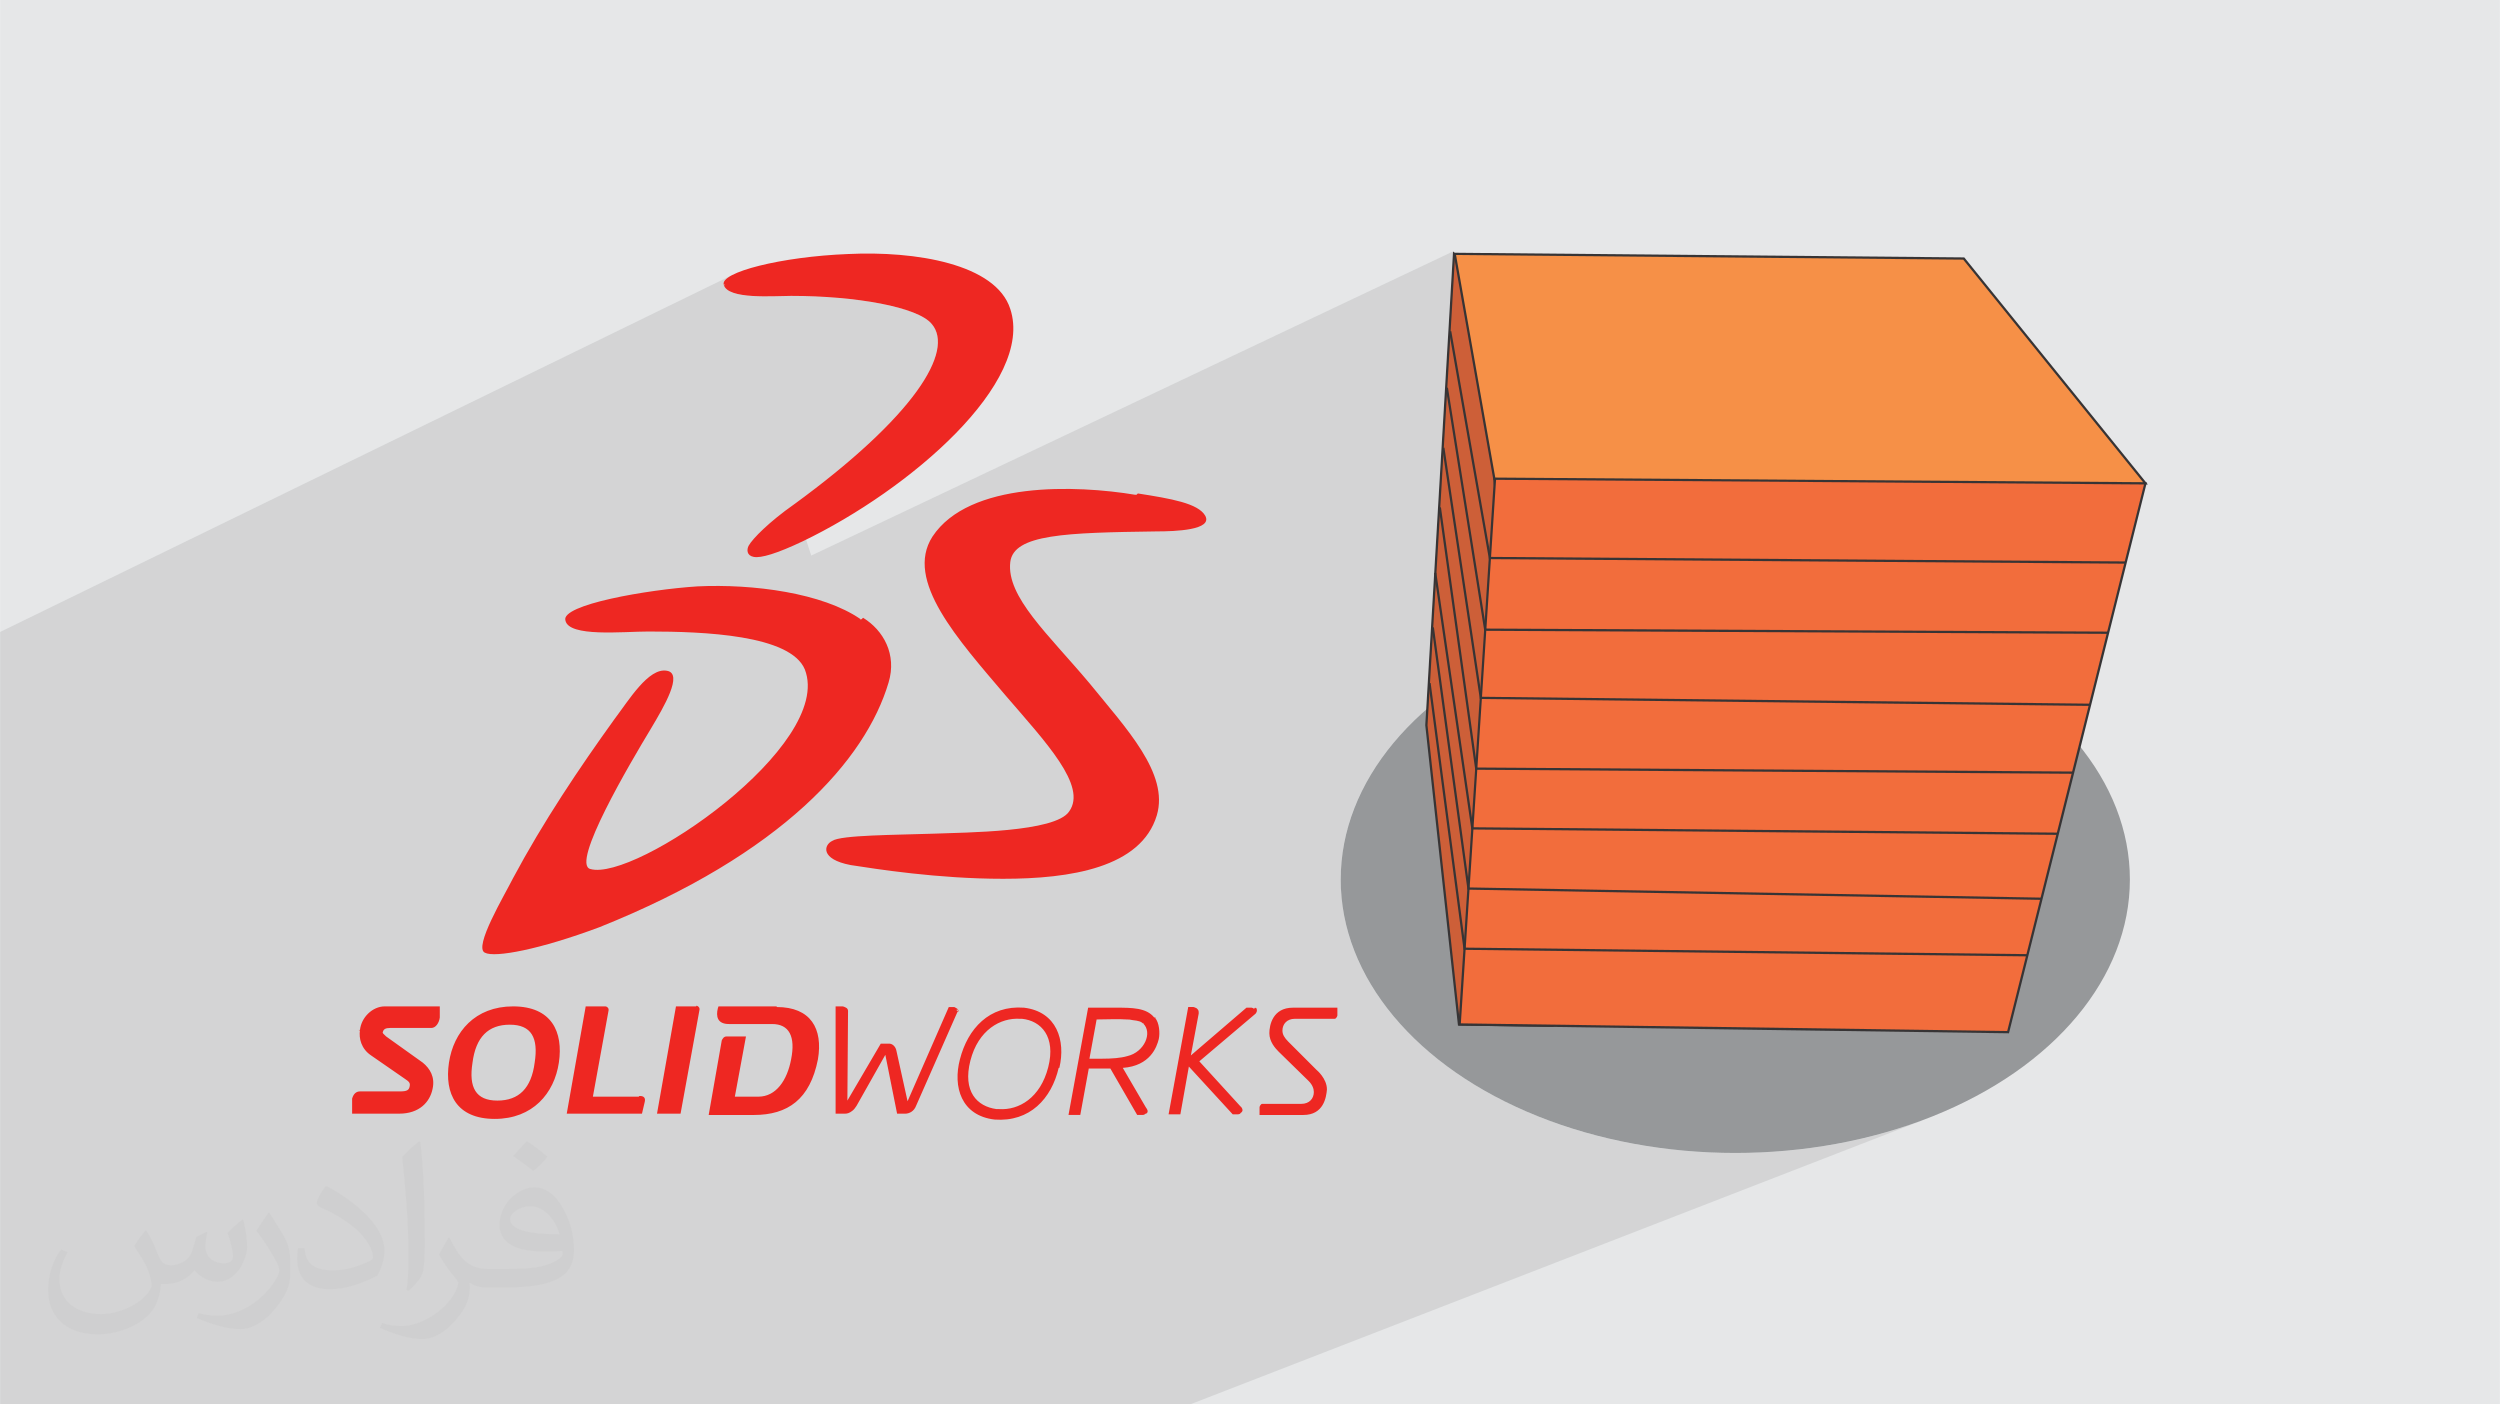
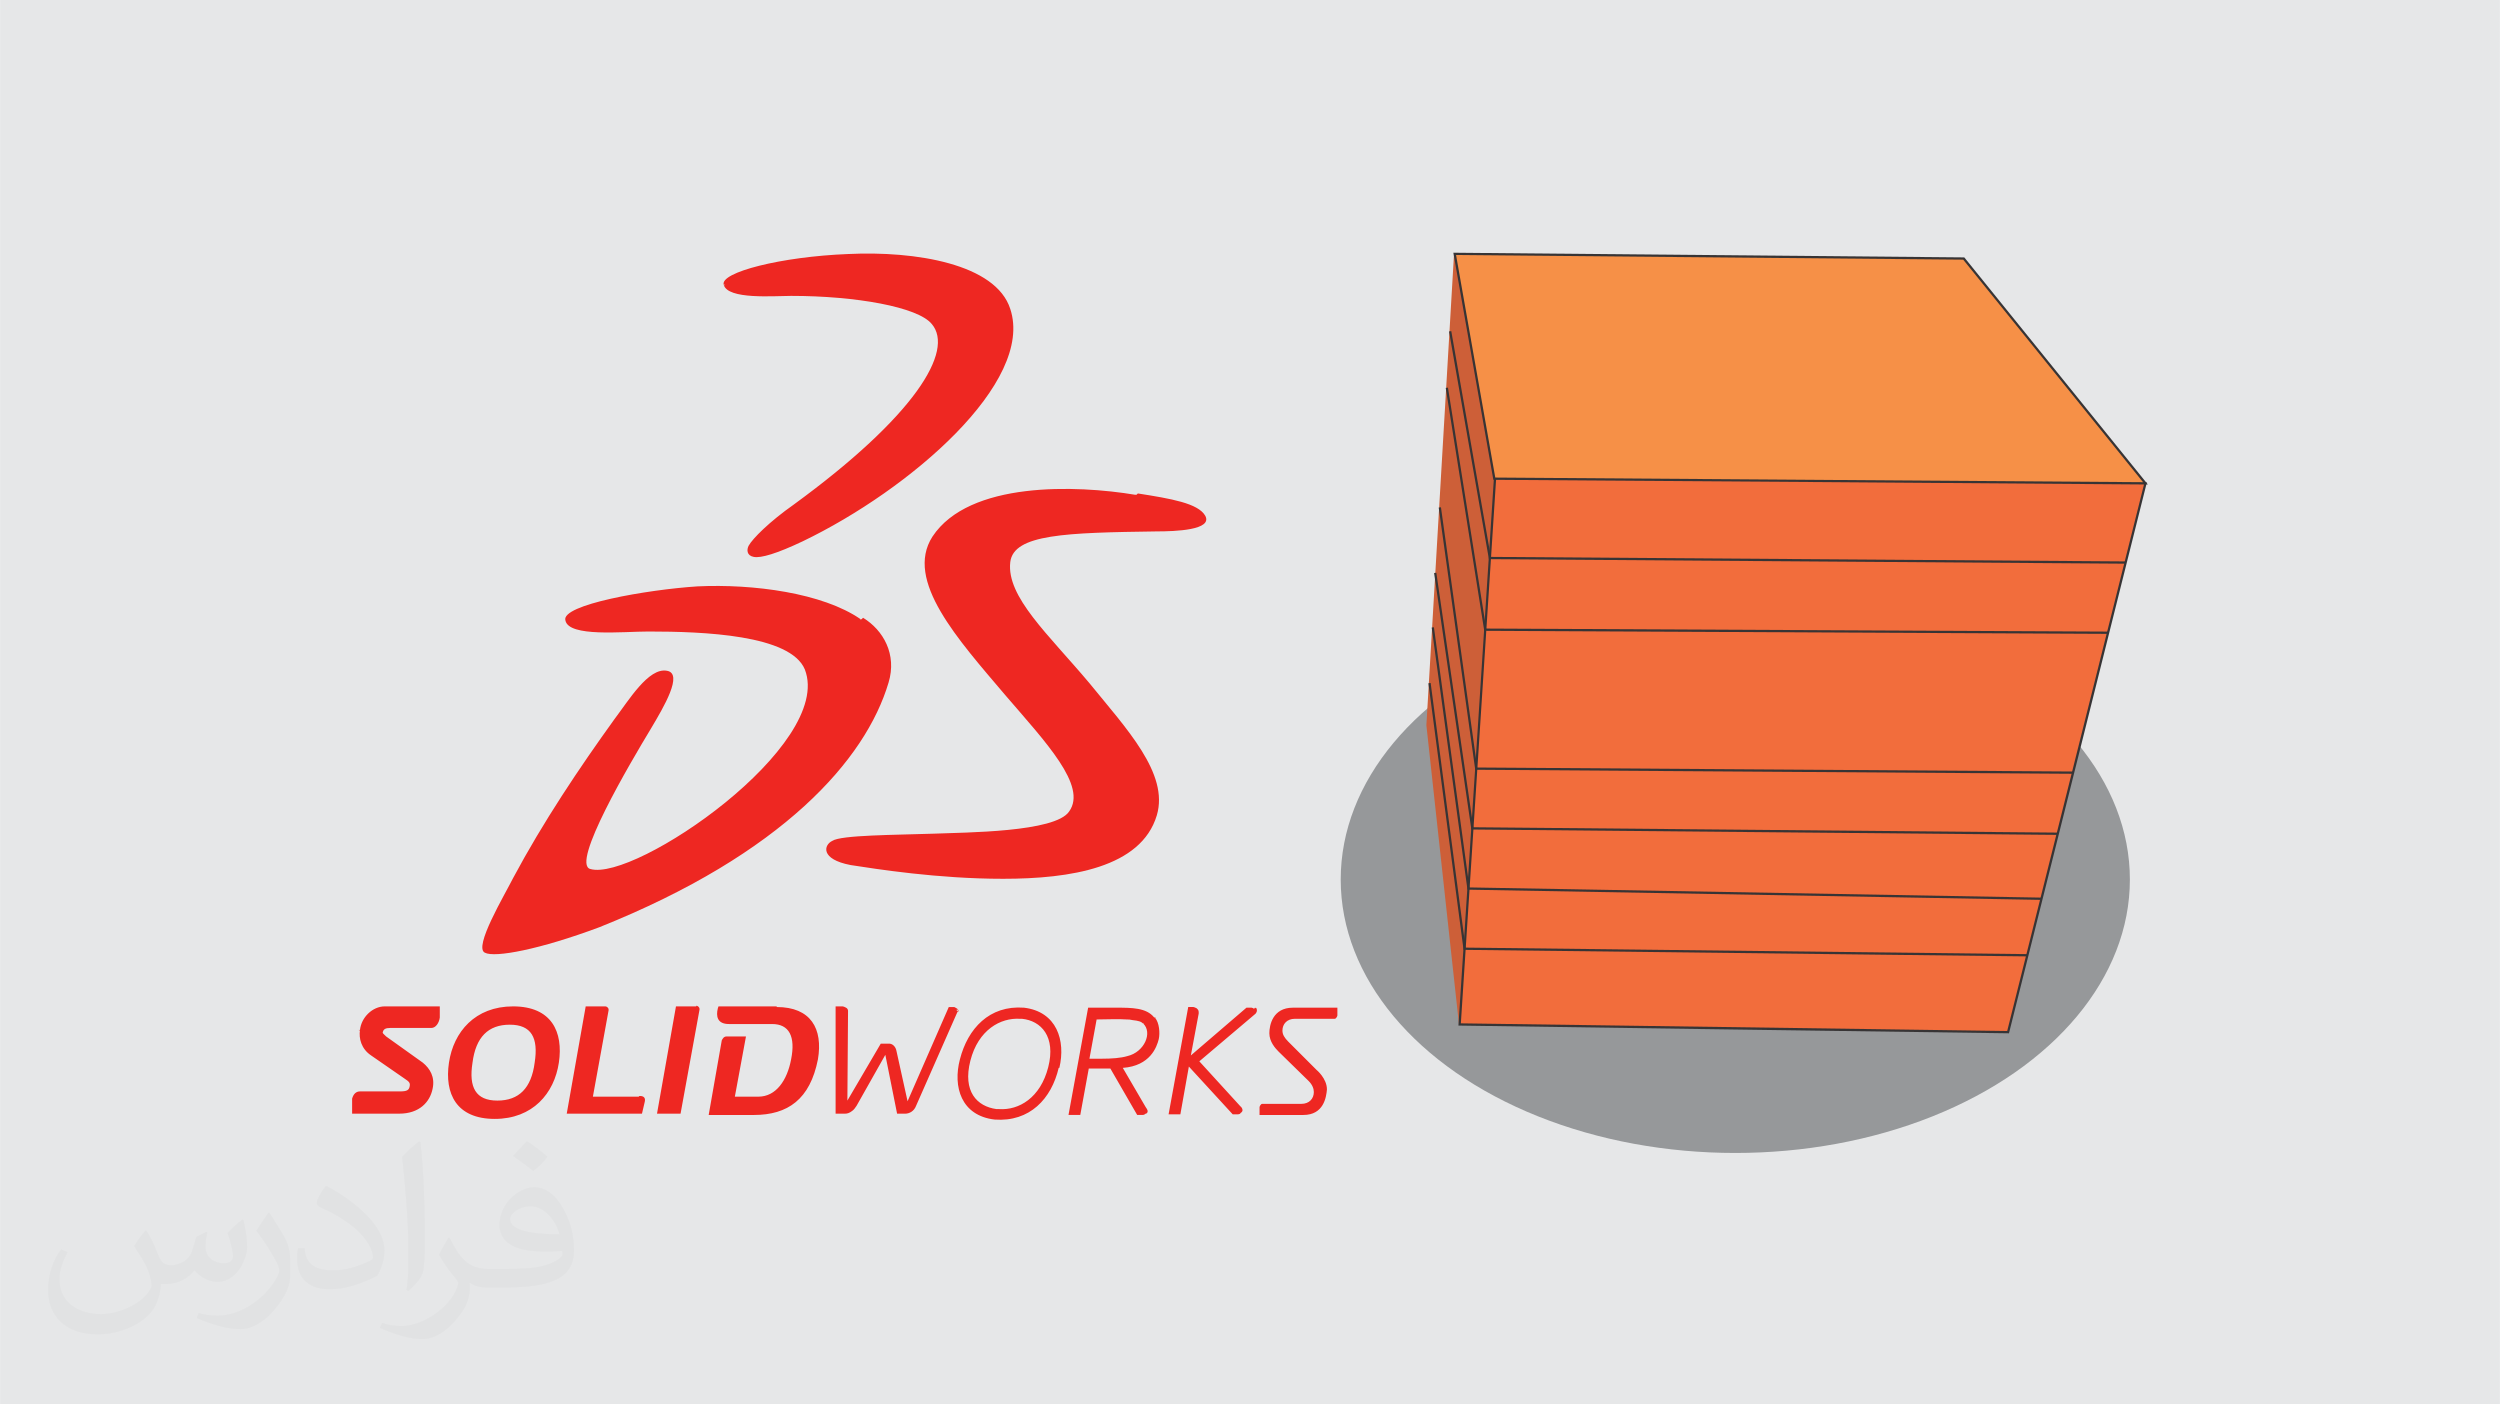
<svg xmlns="http://www.w3.org/2000/svg" xml:space="preserve" width="3.708in" height="2.083in" version="1.1" style="shape-rendering:geometricPrecision; text-rendering:geometricPrecision; image-rendering:optimizeQuality; fill-rule:evenodd; clip-rule:evenodd" viewBox="0 0 3708.33 2083.33">
  <defs>
    <style type="text/css">
   
    .fil4 {fill:#96989A}
    .fil8 {fill:#F69047}
    .fil7 {fill:#F26D3C}
    .fil5 {fill:#CD5F38}
    .fil0 {fill:#E6E7E8}
    .fil3 {fill:#EE2722}
    .fil6 {fill:#373435;fill-rule:nonzero}
    .fil2 {fill:#373435;fill-opacity:0.031}
    .fil1 {fill:#373435;fill-opacity:0.102}
   
  </style>
  </defs>
  <g id="Layer_x0020_1">
    <polygon class="fil0" points="-0,0 3708.33,0 3708.33,2083.33 -0,2083.33 " />
-     <polygon class="fil1" points="-0,1803.67 -0,1803.64 -0,1800.98 -0,1800.82 -0,1784.94 -0,1783.08 -0,1776.89 -0,1775.55 -0,1768.87 -0,1768.35 -0,1768.33 -0,1767.5 -0,1747.62 -0,1738.63 -0,1709.41 -0,1703.12 -0,1651.05 -0,1651.04 -0,1601.13 -0,1581.35 -0,1547.36 -0,1519.62 -0,1518.82 -0,1518.8 -0,1518.69 -0,1515.86 -0,1514.53 -0,1514.47 -0,1513.65 -0,1513.63 -0,1513.51 -0,1493.09 -0,1491.92 -0,1488.43 -0,1455.09 -0,1446.94 -0,1429.12 -0,1394.34 -0,1392.7 -0,1369.09 -0,1358.52 -0,1339.63 -0,1321.52 -0,1313.18 -0,1312.45 -0,1156.2 -0,1022.31 -0,962.11 -0,960.29 -0,960.28 -0,952.68 -0,937.52 -0,937.52 0.02,937.49 0.07,937.43 0.08,937.44 0.08,937.43 0.09,937.43 1085.91,408.08 1082.65,409.89 1079.85,411.71 1077.52,413.53 1075.67,415.34 1074.32,417.15 1073.5,418.93 1073.21,420.7 1073.48,422.43 1073.48,422.43 1075.43,423.4 1074.22,424 1075.29,426.29 1078.41,429.54 1082.71,432.24 1088.01,434.42 1094.16,436.15 1101.02,437.46 1108.41,438.41 1116.18,439.05 1124.19,439.43 1132.26,439.59 1140.25,439.6 1148,439.49 1155.35,439.32 1162.14,439.13 1168.23,438.99 1173.44,438.93 1182.44,438.98 1191.4,439.12 1200.31,439.36 1209.16,439.69 1217.94,440.11 1226.63,440.62 1235.22,441.22 1243.71,441.9 1252.07,442.67 1260.31,443.52 1268.39,444.46 1276.31,445.48 1284.06,446.58 1291.63,447.75 1299,449 1306.16,450.33 1313.1,451.73 1319.8,453.21 1326.26,454.75 1332.46,456.37 1338.39,458.05 1344.03,459.8 1349.38,461.62 1354.41,463.5 1359.13,465.44 1363.51,467.44 1367.55,469.5 1371.23,471.63 1374.54,473.8 1377.46,476.04 1379.98,478.33 1382.1,480.67 1385.01,484.56 1387.37,488.79 1389.17,493.35 1390.42,498.22 1391.09,503.42 1391.2,508.93 1390.73,514.75 1389.68,520.88 1388.04,527.31 1385.81,534.03 1382.99,541.05 1379.57,548.35 1375.54,555.94 1370.9,563.81 1365.65,571.96 1359.77,580.38 1353.27,589.07 1346.14,598.02 1338.37,607.22 1329.96,616.68 1320.91,626.39 1311.21,636.35 1300.85,646.55 1289.83,656.99 1278.15,667.66 1265.8,678.56 1252.77,689.68 1239.06,701.02 1224.66,712.59 1209.58,724.36 1193.8,736.34 1178.55,747.61 1203.28,824.14 2155.35,372.98 2127.37,850.06 2127.25,850.12 2127.33,850.7 2115.5,1052.59 2108.15,1059.13 2101,1065.78 2094.04,1072.54 2087.27,1079.39 2080.7,1086.35 2074.33,1093.4 2068.17,1100.55 2062.22,1107.79 2056.47,1115.12 2050.94,1122.55 2045.62,1130.06 2040.52,1137.66 2035.64,1145.34 2030.98,1153.11 2026.56,1160.95 2022.36,1168.87 2018.39,1176.87 2014.66,1184.94 2011.17,1193.09 2007.92,1201.31 2004.91,1209.59 2002.15,1217.94 1999.64,1226.36 1999.03,1228.65 3183.84,718.7 3186.08,718.72 1998.76,1229.69 1997.38,1234.84 1995.38,1243.38 1993.63,1251.98 1992.15,1260.63 1990.93,1269.34 1989.97,1278.11 1989.28,1286.92 1988.87,1295.78 1988.73,1304.69 1989.49,1325.57 1991.76,1346.17 1995.48,1366.47 2000.63,1386.45 2007.16,1406.07 2015.05,1425.33 2024.25,1444.17 2034.73,1462.59 2046.45,1480.57 2059.38,1498.06 2073.47,1515.04 2088.7,1531.5 2105.02,1547.41 2122.39,1562.73 2140.79,1577.45 2160.17,1591.54 2180.5,1604.97 2201.74,1617.72 2223.85,1629.76 2246.8,1641.07 2270.55,1651.63 2295.06,1661.39 2320.3,1670.35 2346.23,1678.48 2372.81,1685.74 2400.01,1692.12 2427.78,1697.58 2456.1,1702.11 2484.93,1705.68 2514.22,1708.26 2543.94,1709.83 2574.07,1710.35 2604.19,1709.83 2633.91,1708.26 2663.21,1705.68 2692.03,1702.11 2720.35,1697.58 2748.13,1692.12 2775.32,1685.74 2801.91,1678.48 2827.83,1670.35 2853.07,1661.39 1765.33,2083.33 1512.65,2083.33 1462.02,2083.33 1437.84,2083.33 1434.18,2083.33 1433.9,2083.33 1427.24,2083.33 1424.43,2083.33 1416,2083.33 1415.17,2083.33 1412.95,2083.33 1410.42,2083.33 1409.36,2083.33 1405.57,2083.33 1392.98,2083.33 1381.5,2083.33 1370.62,2083.33 1334.49,2083.33 1328,2083.33 1315.28,2083.33 1311.34,2083.33 1307.63,2083.33 1290.6,2083.33 1278.96,2083.33 1276.59,2083.33 1258.96,2083.33 1212.89,2083.33 948.96,2083.33 888.7,2083.33 881.6,2083.33 876.61,2083.33 848.61,2083.33 845.13,2083.33 827.7,2083.33 820.39,2083.33 818.23,2083.33 793.7,2083.33 789.16,2083.33 788.02,2083.33 785.95,2083.33 781.07,2083.33 780.72,2083.33 773.32,2083.33 742.93,2083.33 712.97,2083.33 711.94,2083.33 707.65,2083.33 691.2,2083.33 689.47,2083.33 684.99,2083.33 681.24,2083.33 681.07,2083.33 677.02,2083.33 658.32,2083.33 657.83,2083.33 657.5,2083.33 657.06,2083.33 649.61,2083.33 633.07,2083.33 604.1,2083.33 602.23,2083.33 601.94,2083.33 594.74,2083.33 570.13,2083.33 568.07,2083.33 567.99,2083.33 559.76,2083.33 559.3,2083.33 553.69,2083.33 547.28,2083.33 543.12,2083.33 525.2,2083.33 506.14,2083.33 504.17,2083.33 500.87,2083.33 490.88,2083.33 481.81,2083.33 481.25,2083.33 472.31,2083.33 467.48,2083.33 465.75,2083.33 459.69,2083.33 459.64,2083.33 458.39,2083.33 457.28,2083.33 457.15,2083.33 455.36,2083.33 453.29,2083.33 451.84,2083.33 444.69,2083.33 441.4,2083.33 441.03,2083.33 427.41,2083.33 392.72,2083.33 384.56,2083.33 383.65,2083.33 383.64,2083.33 375.33,2083.33 367.02,2083.33 362.97,2083.33 357.39,2083.33 357.37,2083.33 354.4,2083.33 354.35,2083.33 351.37,2083.33 351.33,2083.33 329.38,2083.33 325.84,2083.33 324.39,2083.33 322.33,2083.33 321.05,2083.33 319.19,2083.33 310.08,2083.33 283.66,2083.33 277.96,2083.33 240.17,2083.33 237,2083.33 228.35,2083.33 224.21,2083.33 219.33,2083.33 197.71,2083.33 173.7,2083.33 172.8,2083.33 171,2083.33 154.9,2083.33 138.02,2083.33 116.36,2083.33 114.3,2083.33 101.62,2083.33 68.59,2083.33 63.87,2083.33 59.5,2083.33 57,2083.33 55.71,2083.33 54.91,2083.33 51.28,2083.33 42.97,2083.33 35.83,2083.33 15.14,2083.33 13.24,2083.33 7.75,2083.33 -0,2083.33 -0,2077.4 -0,2072.49 -0,2063.41 -0,2044.58 -0,2037.6 -0,2037.08 -0,2035.16 -0,2030.86 -0,2017.6 -0,2017.18 -0,2009.46 -0,2006.33 -0,1997.78 -0,1991.09 -0,1990.02 -0,1980.63 -0,1977.82 -0,1962.5 -0,1962.01 -0,1960.17 -0,1956.37 -0,1946.59 -0,1945.67 -0,1934.15 -0,1925.78 -0,1919.15 -0,1913.42 -0,1909 -0,1904.58 -0,1890.47 -0,1885.03 -0,1883.55 -0,1880.74 -0,1878.25 -0,1872 -0,1867.55 -0,1861.94 -0,1856.51 -0,1855.57 -0,1850.63 -0,1845.55 -0,1822.87 -0,1812.11 -0,1812.1 -0,1811.36 -0,1804.22 " />
    <path class="fil2" d="M216.87 1825.52c7.08,10.73 11.67,21.04 16.15,32.5 3.33,6.67 5.1,18.96 20.73,18.96 4.58,0 11.15,-1.35 16.98,-4.58 6.56,-3.44 11.56,-8.65 14.17,-16.56l6.25 -21.04 15.21 -7.5 1.04 1.04c-2.08,7.92 -2.6,15.52 -2.6,21.46 0,17.6 15.21,24.27 27.29,24.27 7.08,0 13.44,-3.44 13.44,-9.9 0,-8.33 -3.54,-22.5 -8.13,-35.21 7.08,-7.08 14.17,-14.17 22.29,-19.9l1.25 0.63c3.54,15 5.52,29.79 5.52,39.69 0,9.69 -4.27,20.42 -7.81,27.4 -7.29,13.75 -20.21,24.69 -35.83,24.69 -11.87,0 -25.1,-5.94 -34.17,-16.98l-0.52 0c-8.54,10.63 -21.67,20.21 -42.92,20.21l-6.56 0c-1.04,13.96 -4.06,23.85 -8.65,32.71 -12.6,24.58 -50,41.98 -85.21,41.98 -48.96,0 -73.54,-28.23 -73.54,-65.83 0,-23.23 7.6,-44.79 19.27,-60.1l9.58 3.96c-7.29,13.96 -12.08,27.08 -12.08,40 0,35.21 28.54,51.98 61.67,51.98 30.52,0 68.44,-19.48 75.31,-42.08 -2.6,-24.69 -11.87,-36.25 -26.04,-58.75 4.27,-7.5 9.79,-15 16.67,-23.02l1.25 0 0 0 0 0zm564.69 -132.5c10.31,6.46 20.42,14.17 30.31,22.81 -5.52,7.81 -12.4,14.9 -20.94,21.15 -9.9,-8.02 -19.79,-14.9 -29.9,-22.19 6.87,-7.6 13.65,-15.1 20.52,-21.77l0 0 0 0 0 0zm5.31 96.35c-16.67,0 -30.31,10.83 -30.31,18.96 0,17.4 33.33,22.81 73.23,22.6 -5,-20.42 -22.5,-41.56 -42.92,-41.56l0 0zm-37.4 93.02c21.67,0 40.63,-0.63 55.1,-4.27 16.15,-4.06 29.79,-12.19 29.79,-17.81 0,-1.46 0,-3.23 -0.52,-4.69 -9.06,0.83 -19.48,0.83 -28.54,0.83 -29.27,0 -51.87,-6.67 -60.63,-23.13 -2.29,-4.58 -3.85,-9.69 -3.85,-15.52 0,-15.94 6.87,-31.46 18.96,-42.19 10.1,-8.85 21.25,-14.37 32.6,-14.37 20.52,0 36.87,16.46 48.33,42.4 6.25,14.17 10.63,30.52 10.63,51.15 0,13.75 -3.85,25.31 -12.4,33.85 -15.94,15.42 -45.31,21.25 -90.31,21.25l-20.42 0 0 0 -5.31 0c-11.15,0 -19.17,-1.98 -25.52,-6.87l-1.04 0c0.31,2.6 0.52,5.1 0.52,7.5 0,10.1 -3.33,23.02 -10.1,33.33 -20,29.69 -41.67,42.6 -60.42,42.6 -18.96,0 -42.19,-7.29 -63.13,-16.77l3.75 -7.29c6.77,2.81 16.15,4.69 29.06,4.69 33.85,0 78.33,-32.5 83.85,-64.27 -1.25,-2.6 -3.44,-6.04 -6.77,-9.69 -9.9,-11.77 -16.15,-21.56 -21.98,-31.87 5,-9.9 9.58,-17.81 13.85,-25l1.77 -0.21c14.48,29.48 27.6,46.35 56.87,46.35l4.58 0 0 0 21.25 0 0 0 0 0 0 -0zm-146.67 31.15c2.5,-13.54 2.81,-28.75 2.81,-42.92l0 -21.04c0,-39.27 -5.1,-96.35 -9.17,-133.44 7.08,-7.71 16.98,-16.67 24.79,-22.71l2.29 0.63c5.31,46.77 6.56,100.94 6.56,151.04 0,13.13 -0.52,25.94 -1.77,35.42 -0.73,11.77 -7.6,20.73 -22.29,34.48l-3.23 -1.46 0 0 0 0 0 -0zm-150.94 -61.98c0.73,18.44 9.79,32.92 41.46,32.92 19.69,0 36.35,-5.1 54.79,-13.85 3.33,-1.46 5.1,-3.44 5.1,-5.1 0,-11.56 -8.85,-26.87 -23.75,-40.83 -14.48,-13.13 -33.65,-24.69 -51.56,-32.4 -6.15,-2.6 -8.13,-5.31 -8.13,-7.92 0,-5.31 7.08,-16.46 12.92,-24.48l1.98 -0.21c20.52,10.73 43.54,26.67 60.42,44.37 15.42,16.35 25,32.92 25,50.94 0,13.33 -3.96,25.83 -10.63,37.5 -22.4,11.35 -46.46,20 -70.21,20 -28.85,0 -48.54,-13.54 -48.54,-45.31 0,-3.44 0,-8.75 1.25,-15.63l9.9 0 0 0 0 0 0 0zm-52.19 -52.4l18.02 28.96c6.56,10.73 12.6,22.4 12.6,40.83l0 23.54c0,19.06 -12.19,39.48 -31.87,59.69 -15.42,13.65 -29.06,19.48 -41.67,19.48 -18.75,0 -40.21,-5.83 -65,-16.46l2.81 -7.29c7.81,2.08 16.87,3.85 28.02,3.85 35.63,-0.21 72.08,-26.25 88.75,-58.02 1.98,-3.65 2.81,-7.08 2.81,-9.48 0,-3.65 -2.08,-7.6 -3.54,-11.25 -9.17,-17.19 -19.27,-32.81 -30.42,-47.29 5.83,-9.17 11.67,-18.02 18.02,-26.77l1.46 0.21 0 0 0 0 0.01 -0z" />
    <g id="_2533739528816">
      <g>
        <path class="fil3" d="M1683.92 733.98c-87.33,-14.56 -246.51,-20.37 -300.85,62.11 -41.74,65.03 37.85,152.37 108.7,235.83 59.2,68.91 121.31,133.92 94.14,171.78 -20.37,31.05 -154.31,31.05 -200.89,33 -56.3,1.94 -137.81,1.94 -150.44,10.67 -12.61,5.82 -18.44,27.18 27.17,35.9 37.85,5.82 129.07,20.37 226.12,20.37 99.96,0 204.78,-16.5 228.06,-94.14 18.44,-62.11 -45.61,-129.07 -99.96,-196.05 -61.14,-72.78 -123.25,-128.1 -117.44,-179.53 4.85,-41.74 83.46,-43.67 217.39,-45.61 27.17,0 83.46,-1.94 71.82,-23.29 -10.68,-18.44 -50.46,-25.24 -99.96,-33l0 0 -1.95 1.94 -0.97 0 -0.97 0 0 0 0.02 0.02zm-407.61 184.39c-56.29,-38.82 -159.17,-52.41 -241.66,-48.53 -74.74,4.85 -202.84,27.17 -196.05,50.46 4.85,25.24 85.41,16.5 123.25,16.5 81.51,0 210.6,4.85 231.95,56.28 43.67,112.59 -252.32,315.41 -318.31,296 -29.11,-7.76 59.2,-157.21 90.25,-208.66 18.44,-31.06 48.53,-81.52 23.29,-85.41 -27.17,-4.85 -56.28,43.67 -77.64,71.82 -52.41,72.78 -105.78,152.37 -150.42,235.83 -12.61,25.24 -59.2,102.88 -41.74,110.64 14.56,7.76 81.52,-4.85 169.83,-37.85 271.73,-108.7 394.98,-248.45 428.96,-362.97 12.61,-41.74 -7.76,-77.64 -37.85,-96.07l0 0 -1.94 1.94 -1.94 0.97 0 -0.97 0 0 0.02 0.02zm-202.83 -495.93c-5.82,-18.44 85.41,-41.74 184.39,-45.61 99.96,-4.85 219.32,14.56 240.69,81.51 35.91,108.7 -148.49,267.85 -307.65,344.53 -38.82,18.43 -62.12,25.24 -72.78,23.29 -10.68,-1.94 -10.68,-10.68 -7.76,-16.5 5.82,-10.68 31.06,-35.91 66.96,-61.14 179.54,-131.02 238.74,-228.07 204.78,-267.85 -20.37,-25.24 -112.59,-41.74 -208.66,-41.74 -25.24,0 -94.14,5.82 -99.96,-16.5l0 0 1.94 0 0 0.97 -1.94 -0.97 0 0 -0.01 0.02zm0 0l0 0 0 0z" />
        <path class="fil3" d="M1421.89 1500.66c0,0 0,0 0,0 0,-1.94 -0.97,-3.89 -2.92,-4.85 -1.94,-0.97 -2.91,-1.94 -3.88,-1.94 0,0 0,0 0,0l-7.76 0 -61.14 139.76 -16.5 -74.73c-0.97,-5.83 -5.82,-11.65 -12.61,-10.68l-10.68 0 -49.49 84.44 0.97 -132.96c0,0 0,0 0,0 0,-1.94 -0.97,-3.88 -2.92,-4.85 -1.95,-0.97 -3.88,-1.94 -4.85,-1.94 0,0 0,0 0,0l-10.67 0 0 159.17 13.58 0 0 0 0 0c3.88,0 6.79,-0.97 10.68,-3.87 2.91,-1.94 4.85,-4.85 6.79,-7.76l42.71 -75.7 17.46 87.35 11.65 0c6.79,0 13.58,-3.87 16.49,-11.65l61.14 -138.78c0.97,-0.98 0.97,-1.95 0.97,-3.88l0 0 -1.95 0 0 0.97 2.92 1.94 0 0 -0.01 -0.02zm560.94 -5.83l-65.03 0c-30.08,0 -34.93,26.21 -34.93,37.85 0,12.61 8.74,22.32 13.58,27.18l44.64 43.67c5.82,5.82 7.76,11.64 7.76,16.5 0,9.71 -6.79,17.46 -18.44,17.46 0,0 -58.22,0 -58.22,0 -1.94,0 -3.88,3.87 -3.88,4.85l0 0 0 0 0 11.64 65.03 0c30.08,0 33.97,-26.21 34.94,-37.85l0 0c0,-16.5 -15.53,-29.11 -15.53,-29.11l-41.74 -41.74c-5.82,-5.83 -8.73,-10.68 -8.73,-16.5 0,-9.71 6.79,-17.47 18.43,-17.47 0,0 58.22,0 59.19,0l0 0.97 0 -0.97c1.95,0 3.88,-3.88 3.88,-4.85 0,0 0,0 0,0l0 -11.65 0 0 -0.97 0 0.01 0.03zm-469.72 16.5c-29.11,-1.94 -62.11,16.5 -73.75,62.12 -11.64,45.61 9.71,67.93 38.82,71.82l3.87 0c29.11,1.94 61.14,-16.5 72.8,-62.12 11.64,-45.61 -10.68,-68.9 -38.82,-71.82l0 0 -0.97 0 -1.94 0zm57.26 72.79c-10.68,45.61 -42.71,80.54 -95.11,76.67l0 0c-49.49,-5.82 -62.11,-48.52 -51.43,-89.28 11.64,-45.61 43.67,-80.56 95.1,-76.67l0 0c48.53,5.83 62.11,48.53 52.41,89.3l0 0 -0.98 0 0.02 -0.01zm290.17 -87.35c-0.97,-0.97 -2.92,-1.94 -3.87,-1.94 0,0 0,0 0,0l-7.76 0 -82.49 70.85 11.64 -62.12c0,-0.97 0,-0.97 0,-1.94 0,-2.92 -0.97,-3.87 -2.92,-5.82 -1.94,-0.98 -3.87,-1.95 -4.85,-1.95l-7.76 0 -29.13 159.16 17.47 0 12.61 -70.85 65.03 70.85 7.76 0c0,0 0,0 0,0 1.94,0 3.87,-0.98 3.87,-1.95 1.95,-0.97 2.92,-2.92 2.92,-3.87 0,0 0,0 0,0 0,-3.88 -2.92,-5.82 -2.92,-5.82l-61.14 -66.97 82.49 -69.88c0,0 2.92,-1.94 2.92,-5.82 0,0 0,0 0,0 0,-1.94 -0.97,-3.87 -1.95,-3.87l0 0 -0.97 0.97 -0.97 -0.97 0 1.94 0 0 0.02 0.02zm-164.02 22.32c-3.88,-3.87 -7.76,-4.85 -16.49,-5.82 -3.88,-0.97 -5.82,-0.97 -8.74,-0.97 -8.74,-0.97 -35.9,0 -44.64,0l-10.67 58.22c5.82,0 13.58,0 18.43,0 14.56,0 28.14,-0.97 37.85,-3.89 25.24,-5.82 37.85,-34.93 23.29,-48.52l0 0 0.97 0 0 0.97 0 0 0 0 -0.02 0zm16.5 -9.71c6.79,7.76 7.76,23.29 5.82,32.03 -2.9,11.64 -12.61,39.8 -53.37,42.71l33.97 58.22c0,0 2.92,3.87 2.92,5.82 0,1.94 -0.98,3.87 -2.92,3.87 -0.97,0.97 -2.92,1.94 -3.87,1.94 0,0 0,0 0,0l-8.74 0 -39.8 -68.9 -32.03 0 -12.61 68.9 -17.47 0 29.13 -159.15 40.75 0c24.26,0 45.61,0 57.26,14.56l0 0 1.95 0 0 0.97 -0.97 -0.97 0 0 -0.02 -0.01zm-1179.14 18.44c-1.94,12.61 1.94,28.14 16.5,37.85l50.46 34.93c5.82,3.88 7.76,5.83 6.79,10.68 -0.97,5.82 -3.89,7.76 -14.56,7.76l-59.2 0c-5.82,0 -9.71,3.87 -11.64,10.68l0 22.32 69.88 0c30.08,0 45.61,-17.47 49.49,-36.88 3.87,-17.46 -3.88,-30.08 -14.56,-38.82l-54.33 -38.82c-3.89,-3.87 -5.83,-4.85 -4.85,-6.79 0.97,-3.88 3.88,-5.82 10.68,-5.82l61.14 0c6.79,0 11.64,-7.76 12.61,-15.53l0 -16.5 -81.52 0c-18.44,0 -34.94,16.5 -36.87,34.94l0 0 -0.97 0.97 -0.97 -0.97 1.94 0 0 0 -0.03 -0zm617.24 -34.94l-85.41 0 -0.97 2.92c-2.92,11.64 -0.97,23.29 16.49,23.29l64.06 0c25.24,0 34.93,18.44 28.14,52.41 -5.82,31.06 -22.32,55.32 -48.52,55.32l-34.94 0 16.5 -89.28 -29.11 0c-3.88,0 -5.83,3.87 -6.79,5.82l-19.41 110.64 66.96 0c50.46,0 83.46,-23.29 95.1,-82.49 7.76,-45.61 -10.67,-77.64 -61.14,-77.64l0 0 0 -0.98 -0.97 0 0.02 -0.01zm-203.8 133.92l-67.93 0 23.3 -128.1c0,0 0,-0.97 0,-0.97 0,-2.92 -2.92,-4.85 -4.85,-4.85 0,0 0,0 0,0l-29.11 0 -28.14 159.17 111.61 0 3.87 -16.5c1.95,-6.79 -0.97,-9.71 -6.79,-9.71l0 0 0 0 -0.97 0 -0.97 0.97 0 0 -0.01 -0.01zm84.43 -133.92l-29.11 0 -28.14 159.17 34.93 0 28.14 -154.31c0,0 0,-0.97 0,-0.97 0,-2.91 -2.91,-4.85 -4.85,-4.85 0,0 0,0 0,0l0 0 0 0.97 -0.97 0 0 -0.01zm-275.62 27.18c-32.03,0 -50.46,18.44 -55.32,56.3 -5.82,36.87 4.85,56.29 36.88,56.29 32.03,0 50.46,-18.44 55.32,-56.29 5.83,-36.88 -4.85,-56.3 -36.88,-56.3l0 0zm72.78 56.3c-6.79,45.61 -38.82,83.46 -95.11,83.46 -57.25,0 -74.72,-37.85 -67.93,-83.46 6.79,-45.61 38.82,-83.46 95.11,-83.46 57.25,0 74.72,37.85 67.93,83.46l0 0z" />
      </g>
      <g>
        <ellipse class="fil4" cx="2574.07" cy="1304.69" rx="585.34" ry="405.66" />
        <g>
          <polygon class="fil5" points="2319.82,523.94 2216.62,710.1 2302.91,1521.67 2164.19,1519.72 2115.82,1075.91 2156.83,376.59 " />
-           <path class="fil6" d="M2321.3 524.77l-102.94 185.69 86.43 812.93c-47.37,-0.64 -94.75,-1.31 -142.13,-2l-48.52 -445.3 -0.01 -0.27 41.21 -702.83c55.55,50.19 111.09,100.39 166.61,150.62l-0.65 1.17zm-106.15 184.51l102.55 -184.98 -159.38 -144.09 -40.8 695.65 48.19 442.19 135.31 1.9 -86.08 -809.67 0.2 -1z" />
          <path class="fil7" d="M3006.15 683.31c16,-2.29 176.37,33.7 176.37,33.7l-203.79 814.14 -813.56 -11.43 57.13 -882.11 783.85 45.7z" />
          <path class="fil6" d="M3006.13 681.61c17.37,-2.02 176.29,33.65 176.75,33.75l1.7 0.38c-68.15,272.38 -136.18,544.79 -204.53,817.11 -272.23,-3.65 -544.46,-7.56 -816.69,-11.47 19.24,-295.18 38.44,-590.37 57.36,-885.57l785.41 45.8zm174.32 36.67c-17.11,-3.82 -159.3,-35.4 -174.06,-33.3l-0.33 0.02 -782.18 -45.61 -56.91 878.67 810.44 11.38 203.04 -811.16z" />
          <polygon class="fil6" points="3153.1,836.2 2208.56,829.46 2149.41,491.73 2152.75,491.15 2211.41,826.1 3153.11,832.82 " />
          <polygon class="fil6" points="3127.04,940.3 2201.66,935.78 2144.5,575.51 2147.83,574.98 2204.54,932.41 3127.06,936.92 " />
-           <polygon class="fil6" points="3100.28,1047.19 2195.09,1036.93 2139.27,664.48 2142.62,664 2198.01,1033.58 3100.31,1043.81 " />
          <polygon class="fil6" points="3075.08,1147.87 2188.28,1141.9 2134.08,752.96 2137.43,752.49 2191.22,1138.54 3075.1,1144.49 " />
          <polygon class="fil6" points="3052.39,1238.49 2182.54,1230.52 2127.24,850.08 2130.59,849.61 2185.48,1227.17 3052.42,1235.11 " />
          <polygon class="fil6" points="3028.24,1334.93 2176.75,1319.77 2123.65,930.95 2127,930.5 2179.71,1316.44 3028.3,1331.55 " />
          <polygon class="fil6" points="3007.27,1418.76 2170.96,1409.05 2118.8,1013.57 2122.15,1013.13 2173.93,1405.7 3007.3,1415.38 " />
          <polygon class="fil8" points="2912.95,383.5 3182.52,717.01 2216.57,710.09 2157.81,376.59 " />
          <path class="fil6" d="M2914.27 382.44l271.81 336.28c-323.64,-2.33 -647.3,-4.9 -970.94,-6.94 -19.69,-112.31 -39.54,-224.6 -59.35,-336.89 252.65,2.23 505.31,4.52 757.97,6.94l0.5 0.62zm264.69 332.85l-266.82 -330.11 -752.3 -6.89 58.16 330.12 960.96 6.87z" />
        </g>
      </g>
    </g>
  </g>
</svg>